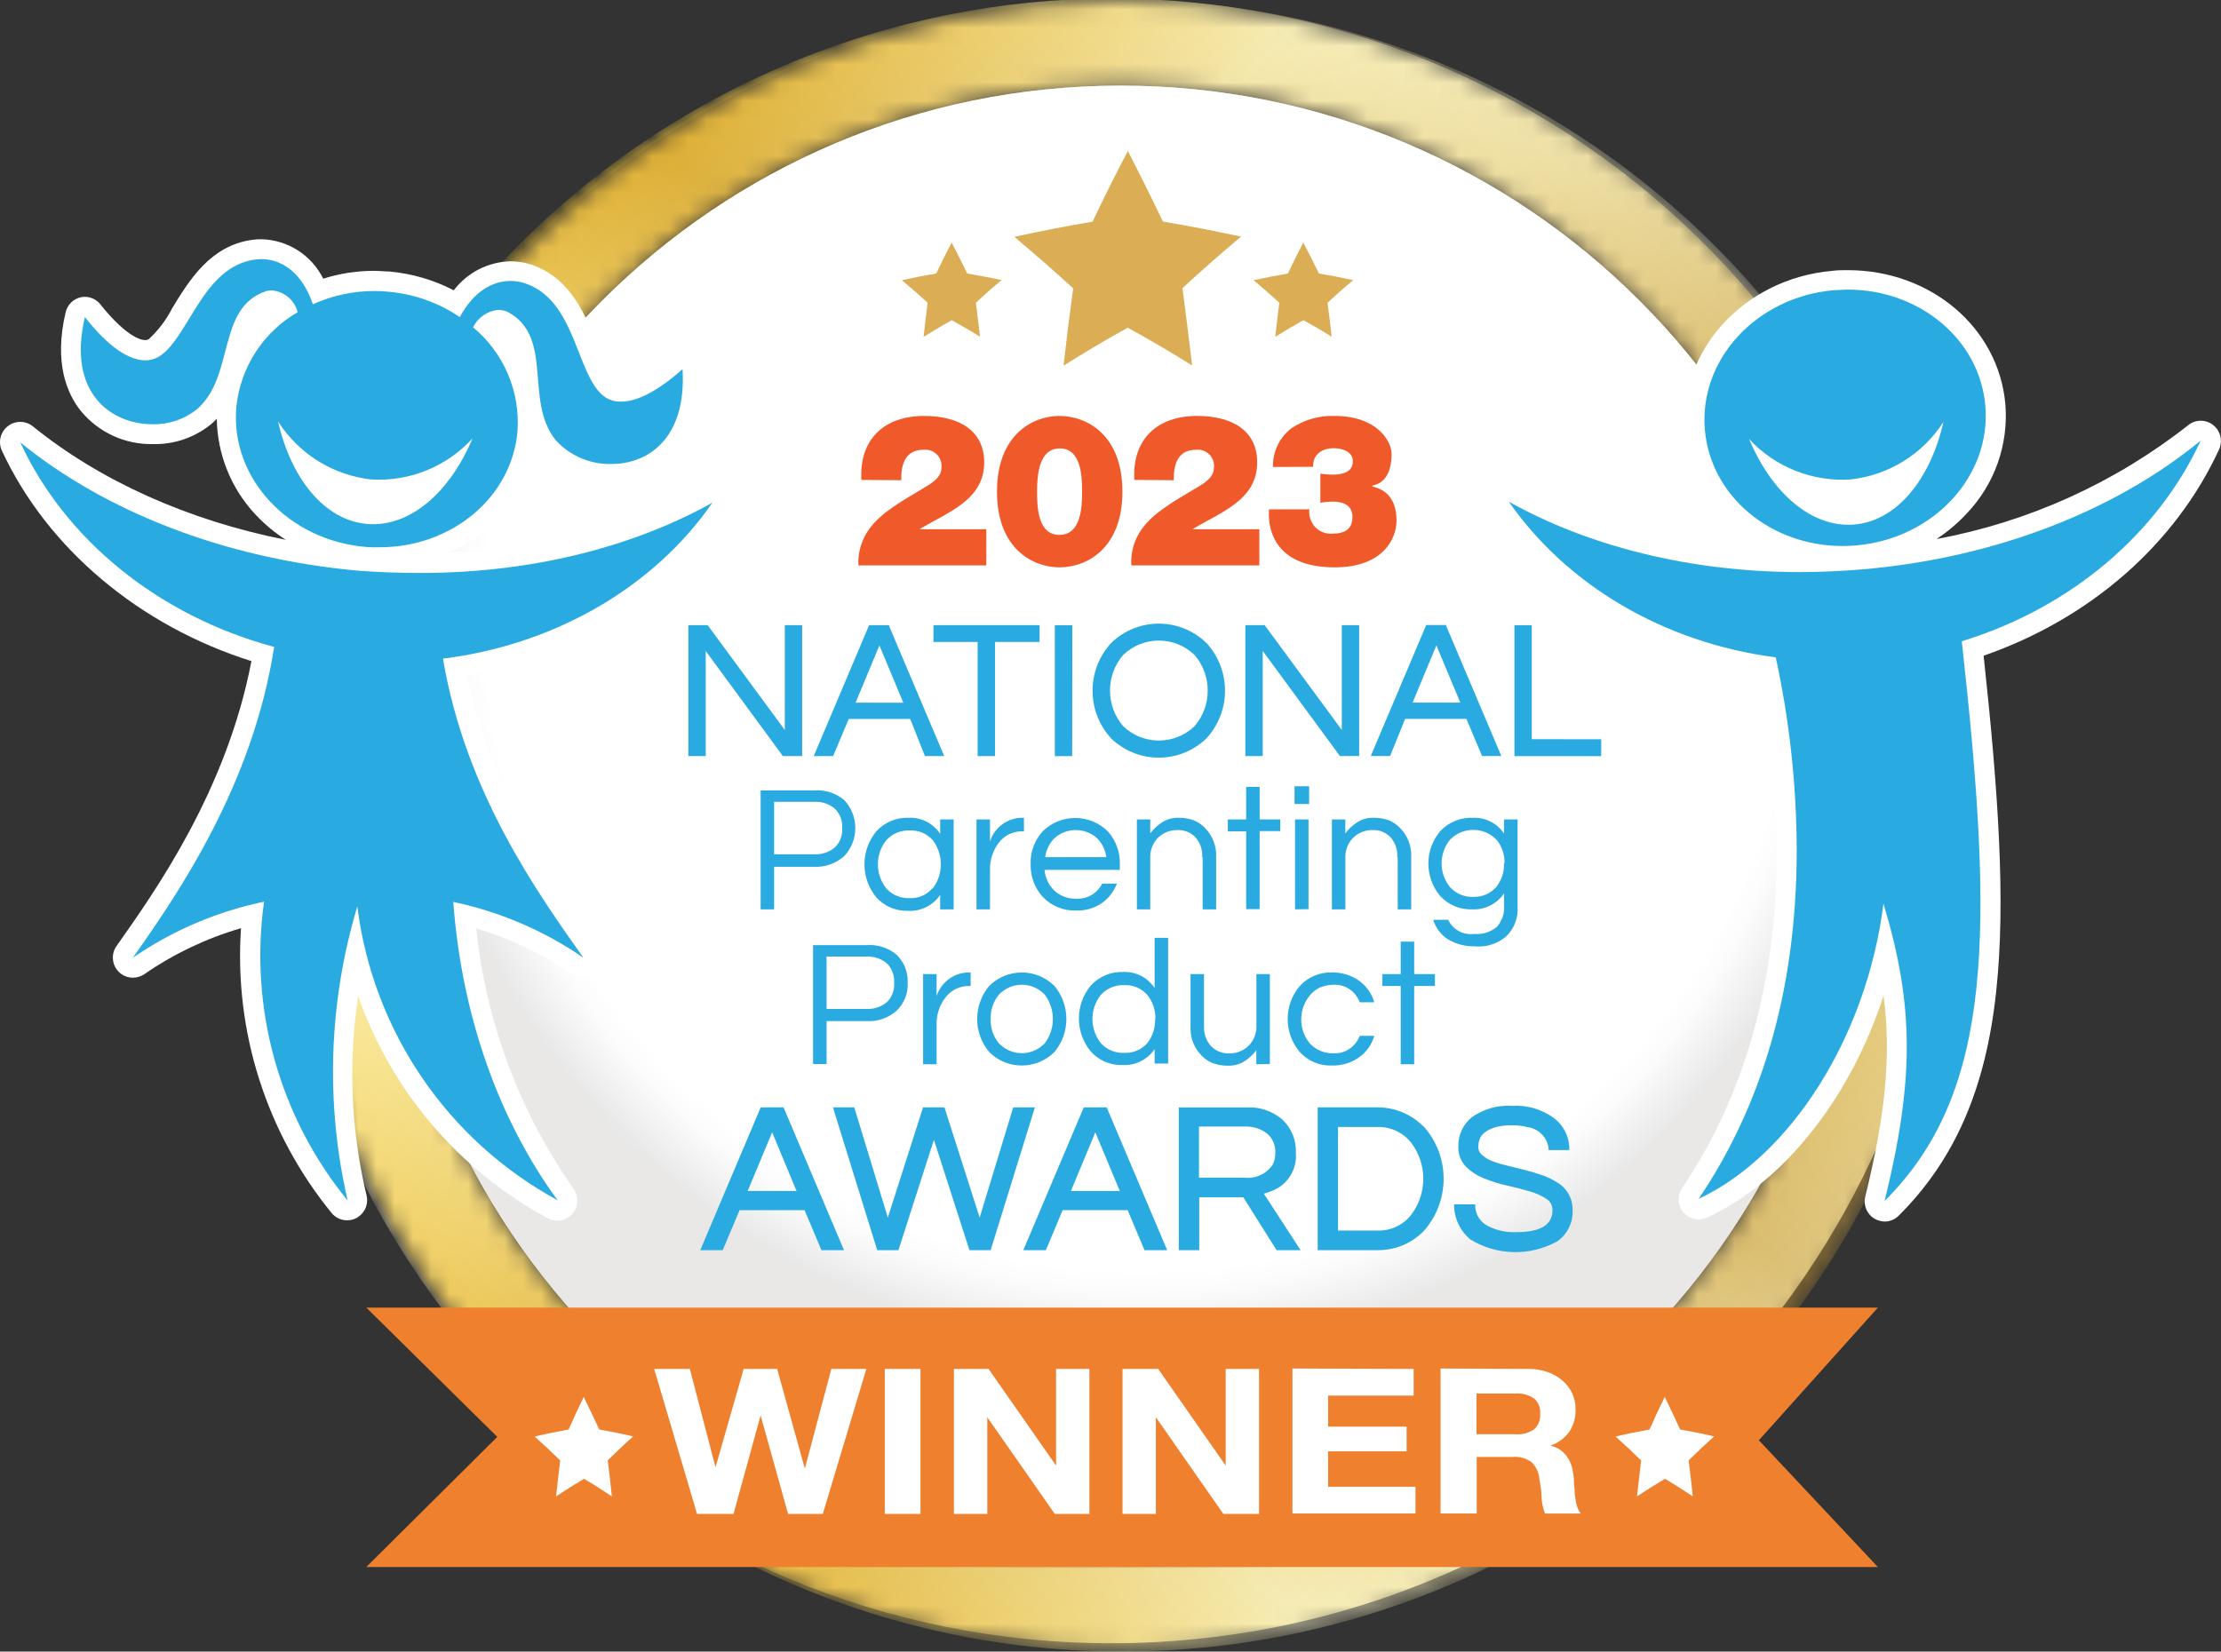
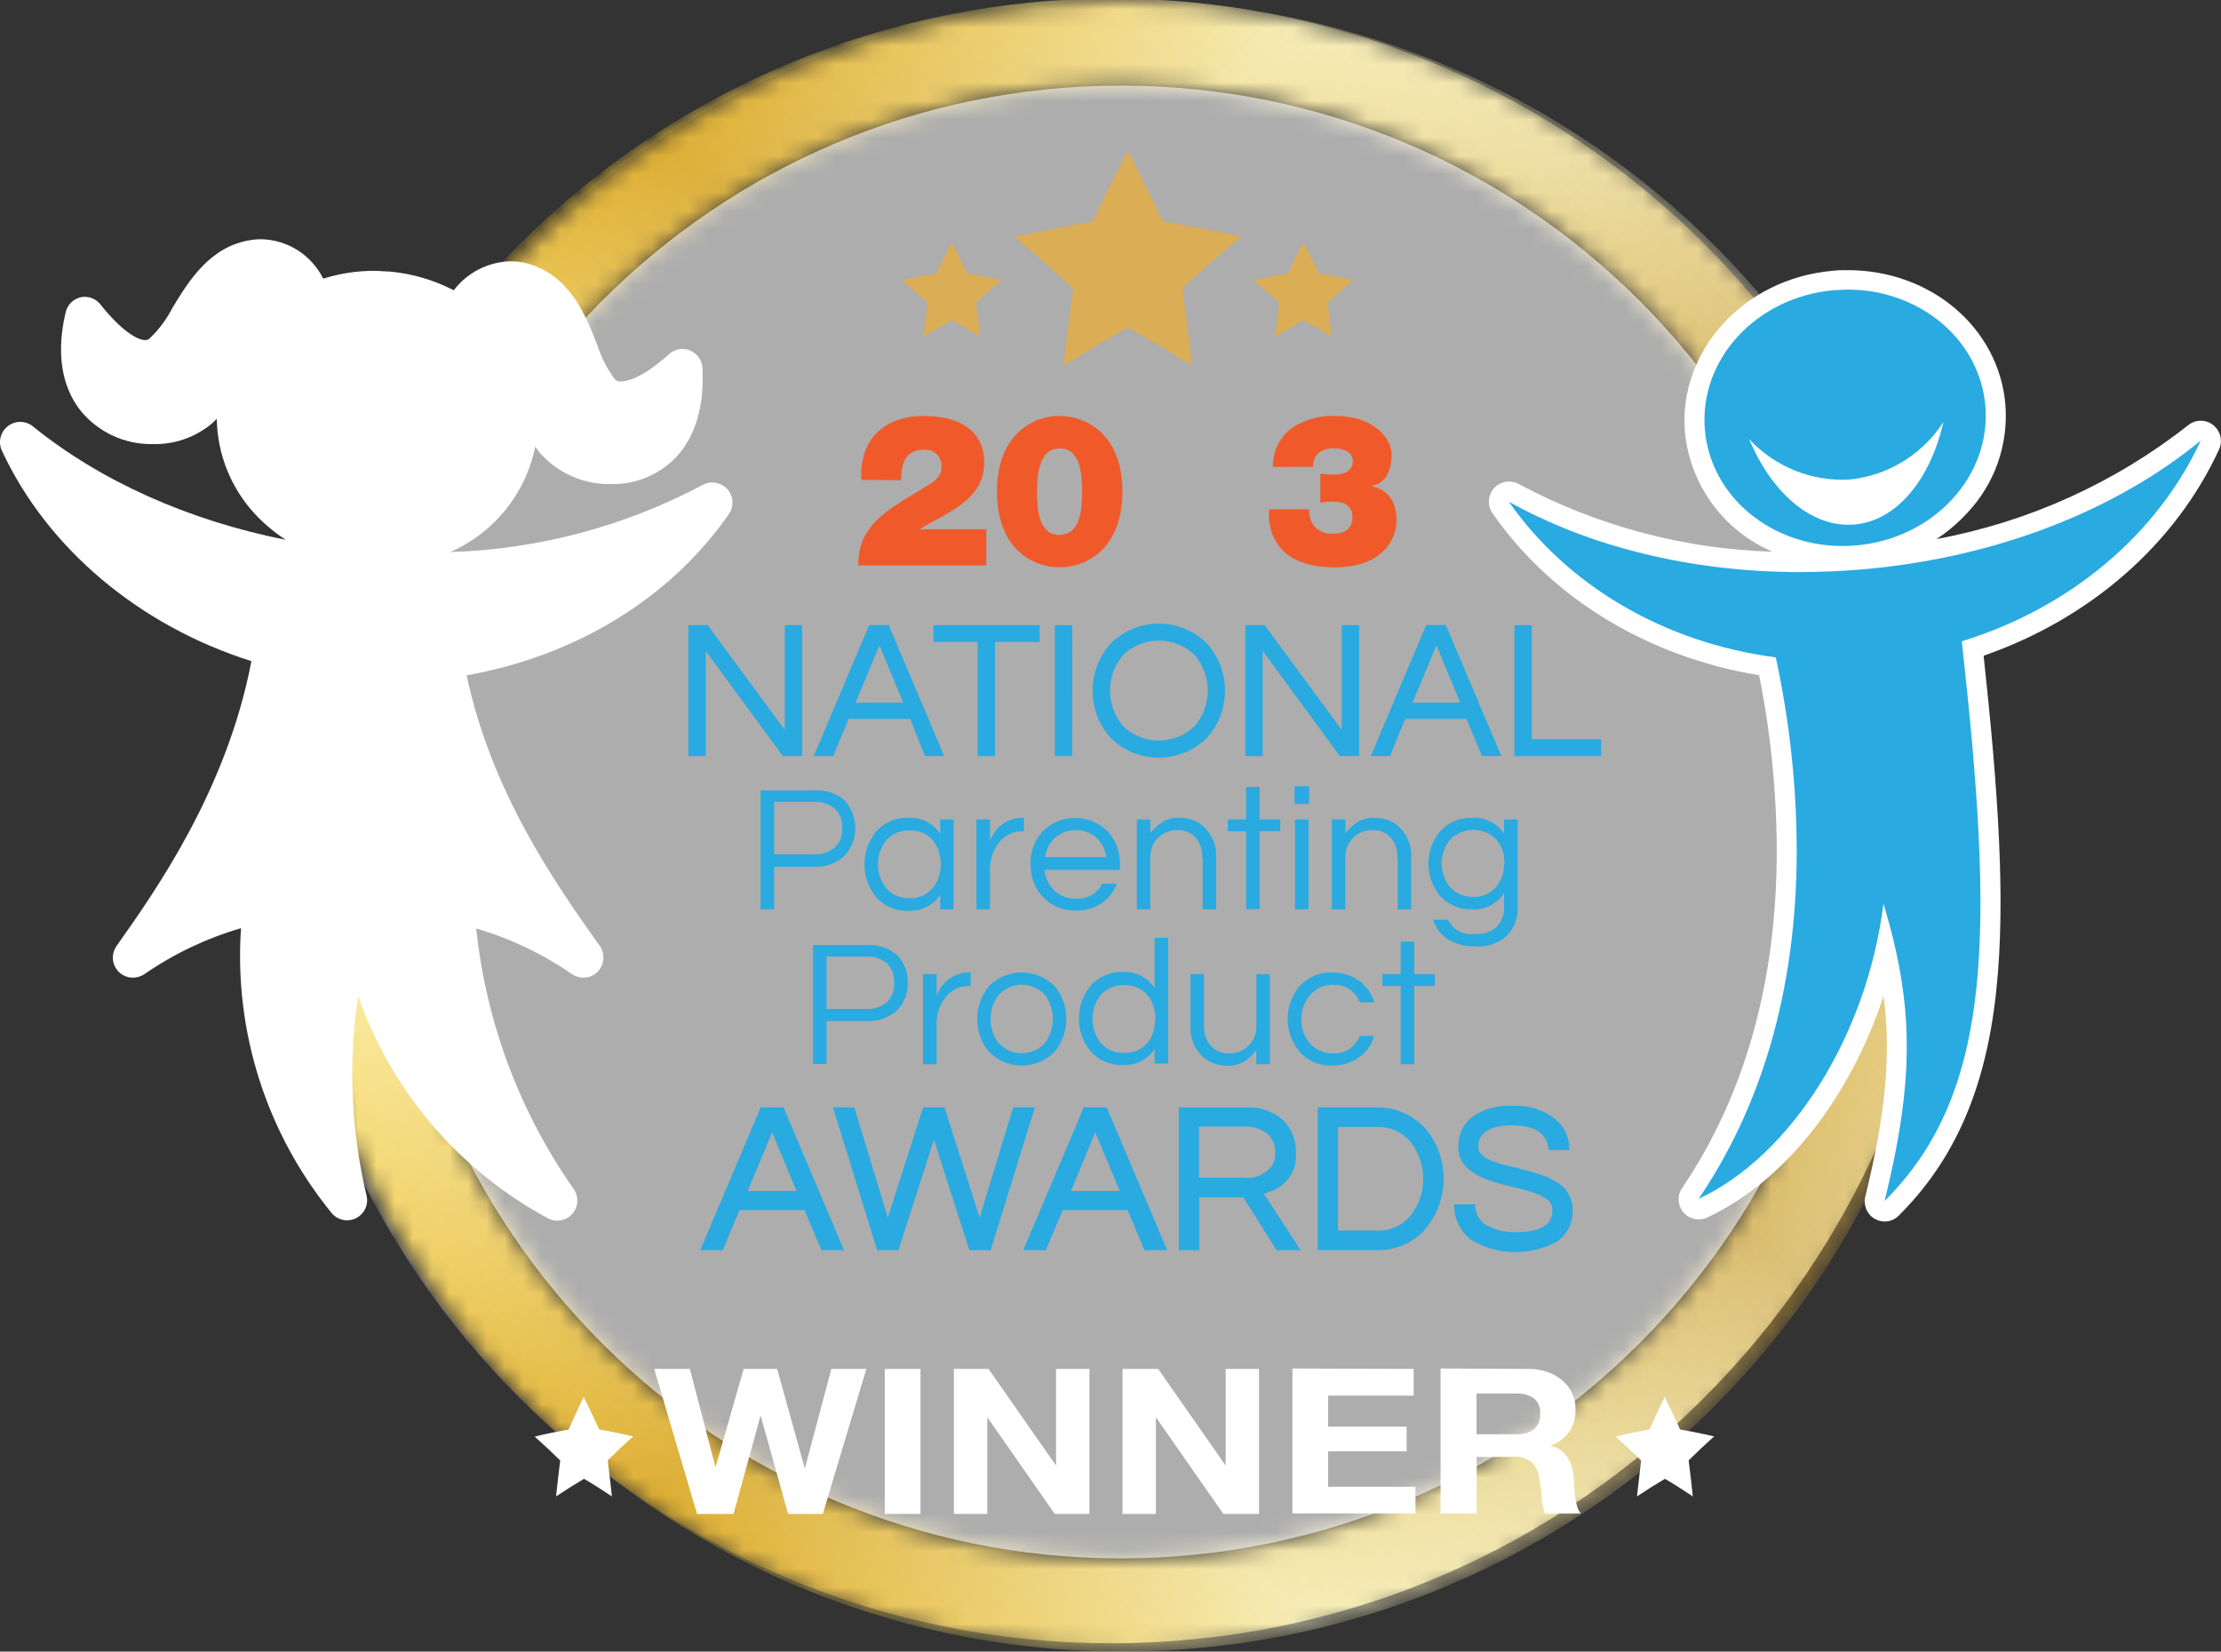
<svg xmlns="http://www.w3.org/2000/svg" width="121" height="90" viewBox="0 0 121 90" fill="none">
  <rect x="0" y="0" width="121" height="90" fill="#333333" stroke="none" />
  <mask id="mask0_231_1003" style="mask-type:luminance" maskUnits="userSpaceOnUse" x="15" y="0" width="92" height="91">
    <path d="M103.174 27.857C93.263 4.571 66.409 -6.247 43.192 3.692C26.636 10.781 15.769 26.955 15.438 45.006C15.904 70.319 36.742 90.46 61.981 89.992C79.98 89.658 96.107 78.761 103.174 62.157C105.466 56.727 106.684 50.902 106.762 45.006C106.684 39.11 105.466 33.287 103.174 27.857ZM101.071 44.795C101.071 66.958 83.157 84.924 61.06 84.924C38.964 84.924 21.049 66.958 21.049 44.795C21.049 22.64 38.953 4.675 61.045 4.666C83.139 4.654 101.061 22.608 101.071 44.769C101.071 44.778 101.071 44.786 101.071 44.795Z" fill="white" />
  </mask>
  <g mask="url(#mask0_231_1003)">
    <path d="M102.652 27.858C92.788 4.553 65.955 -6.318 42.719 3.575C26.092 10.656 15.181 26.893 14.879 45.007C15.597 70.314 36.632 90.248 61.864 89.529C86.091 88.84 105.568 69.305 106.256 45.007C106.168 39.111 104.944 33.288 102.652 27.858Z" fill="url(#paint0_linear_231_1003)" />
    <path opacity="0.5" d="M103.174 27.857C93.263 4.571 66.409 -6.247 43.192 3.692C26.636 10.781 15.769 26.955 15.438 45.006C15.904 70.319 36.742 90.46 61.981 89.992C79.98 89.658 96.107 78.761 103.174 62.157C105.466 56.727 106.684 50.902 106.762 45.006C106.684 39.11 105.466 33.287 103.174 27.857Z" fill="url(#paint1_linear_231_1003)" />
  </g>
-   <path d="M101.071 44.795C101.071 66.958 83.157 84.924 61.06 84.924C38.963 84.924 21.049 66.958 21.049 44.795C21.049 22.64 38.953 4.675 61.044 4.666C83.139 4.654 101.06 22.608 101.071 44.769C101.071 44.778 101.071 44.786 101.071 44.795Z" fill="url(#paint2_radial_231_1003)" />
  <path opacity="0.6" d="M101.071 44.795C101.071 66.958 83.157 84.924 61.06 84.924C38.963 84.924 21.049 66.958 21.049 44.795C21.049 22.64 38.953 4.675 61.044 4.666C83.139 4.654 101.06 22.608 101.071 44.769C101.071 44.778 101.071 44.786 101.071 44.795Z" fill="white" />
-   <path d="M102.307 85.393H19.956L27.091 78.301L19.956 71.257H102.307L95.824 78.485L102.307 85.393Z" fill="#EE802E" />
  <path d="M42.935 82.501L41.438 77.132L39.961 82.501H37.976L35.639 74.597H37.583L38.981 79.96L40.515 74.597H42.339L43.847 80.029L45.292 74.597H47.2L44.825 82.501H42.935ZM50.148 74.597V82.501H48.203V74.597H50.148ZM53.856 74.597L57.534 79.865V74.597H59.352V82.501H57.465L53.788 77.232V82.501H51.969V74.597H53.856ZM63.098 74.597L66.775 79.865V74.597H68.593V82.501H66.65L62.973 77.232V82.501H61.155V74.597H63.098ZM77.016 74.597V76.051H72.356V77.742H76.633V79.09H72.356V81.019H77.116V82.478H70.412V74.575L77.016 74.597ZM83.262 74.597C83.62 74.592 83.974 74.65 84.312 74.766C84.61 74.87 84.887 75.03 85.126 75.235C85.349 75.425 85.527 75.661 85.652 75.926C85.778 76.199 85.841 76.496 85.836 76.796C85.85 77.222 85.736 77.642 85.51 78.002C85.254 78.368 84.884 78.64 84.46 78.777C84.87 78.862 85.224 79.117 85.436 79.479C85.536 79.642 85.61 79.82 85.657 80.006C85.699 80.203 85.731 80.402 85.747 80.602C85.747 80.723 85.747 80.871 85.773 81.045C85.799 81.219 85.773 81.382 85.815 81.572C85.834 81.741 85.868 81.91 85.915 82.073C85.957 82.221 86.025 82.358 86.12 82.479H84.175C84.061 82.195 83.995 81.891 83.981 81.583C83.981 81.235 83.918 80.908 83.865 80.591C83.837 80.249 83.688 79.927 83.444 79.684C83.141 79.463 82.767 79.359 82.394 79.394H80.451V82.478H78.482V74.575L83.262 74.597ZM82.567 78.159C82.922 78.187 83.276 78.094 83.57 77.895C83.812 77.679 83.939 77.361 83.907 77.035C83.937 76.719 83.812 76.408 83.57 76.202C83.274 76.005 82.922 75.914 82.567 75.939H80.44V78.157H82.567V78.159ZM90.7 76.114C90.406 76.705 90.127 77.299 89.866 77.9C89.245 78.011 88.626 78.138 88.016 78.285C88.494 78.707 88.956 79.139 89.408 79.586C89.329 80.24 89.255 80.892 89.182 81.546C89.676 81.214 90.185 80.897 90.706 80.586C91.232 80.892 91.73 81.214 92.224 81.546C92.156 80.887 92.082 80.235 91.998 79.581C92.445 79.138 92.912 78.7 93.385 78.275C92.775 78.132 92.161 78.006 91.535 77.9C91.272 77.32 90.988 76.726 90.7 76.135V76.114ZM31.807 76.114C31.518 76.705 31.239 77.299 30.978 77.9C30.352 78.011 29.738 78.138 29.128 78.285C29.606 78.707 30.068 79.139 30.52 79.586C30.441 80.24 30.362 80.892 30.294 81.546C30.788 81.214 31.297 80.897 31.818 80.586C32.344 80.892 32.842 81.214 33.336 81.546C33.268 80.887 33.194 80.235 33.11 79.581C33.557 79.138 34.018 78.7 34.497 78.275C33.887 78.132 33.273 78.006 32.647 77.9C32.379 77.32 32.1 76.726 31.807 76.135V76.114Z" fill="white" />
  <path d="M63.356 12.075C64.79 12.312 66.209 12.602 67.617 12.893C66.52 13.805 65.453 14.747 64.422 15.701C64.606 17.108 64.78 18.526 64.948 19.917C63.809 19.205 62.642 18.516 61.44 17.857C60.242 18.521 59.076 19.21 57.941 19.927C58.099 18.523 58.274 17.116 58.467 15.712C57.417 14.752 56.349 13.819 55.262 12.908C56.663 12.599 58.083 12.323 59.523 12.08C60.133 10.792 60.773 9.507 61.447 8.229C62.102 9.503 62.741 10.787 63.356 12.075ZM51.846 13.219C51.551 13.778 51.272 14.341 51.006 14.905C50.374 15.011 49.75 15.132 49.135 15.269C49.619 15.67 50.085 16.081 50.538 16.496C50.459 17.118 50.385 17.739 50.317 18.356C50.843 18.039 51.325 17.739 51.851 17.449C52.377 17.739 52.901 18.039 53.391 18.351C53.322 17.733 53.243 17.113 53.164 16.496C53.617 16.074 54.083 15.663 54.567 15.264C53.947 15.127 53.322 15.011 52.696 14.905C52.424 14.341 52.14 13.777 51.846 13.219ZM71.005 13.219C70.711 13.778 70.432 14.341 70.165 14.905C69.534 15.011 68.91 15.132 68.294 15.269C68.778 15.67 69.245 16.081 69.697 16.496C69.618 17.118 69.544 17.739 69.476 18.356C69.976 18.039 70.484 17.739 71.01 17.449C71.537 17.739 72.061 18.039 72.55 18.351C72.482 17.733 72.403 17.113 72.324 16.496C72.776 16.074 73.243 15.663 73.727 15.264C73.106 15.127 72.482 15.011 71.856 14.905C71.584 14.341 71.3 13.777 71.005 13.219Z" fill="#DBAD54" />
  <path d="M38.448 41.202H37.502V34.067H38.553L42.756 39.778V34.067H43.701V41.202H42.651L38.448 35.475V41.202ZM45.388 41.202H44.333L47.349 34.067H48.441V34.12L51.441 41.202H50.391L49.588 39.179H46.239L45.388 41.202ZM49.213 38.295L47.91 35.171L46.612 38.291L49.213 38.295ZM53.263 41.202H54.209V34.985H56.636V34.067H50.856V34.985H53.262V41.202H53.263ZM58.422 34.069H57.467V41.204H58.412L58.422 34.069ZM60.523 40.223C59.189 38.761 59.189 36.518 60.523 35.053C61.972 33.628 64.292 33.628 65.74 35.053C67.071 36.518 67.071 38.757 65.74 40.223C64.288 41.643 61.97 41.643 60.518 40.223H60.523ZM61.186 35.697C60.234 36.811 60.234 38.455 61.186 39.569C62.275 40.617 63.995 40.617 65.084 39.569C66.036 38.455 66.036 36.811 65.084 35.697C63.997 34.644 62.273 34.644 61.186 35.697ZM68.793 35.47L72.996 41.197H74.047V34.067H73.101V39.778L68.898 34.067H67.848V41.202H68.793V35.47ZM75.734 41.197H74.683L74.725 41.091L77.699 34.062H78.792V34.115L81.792 41.197H80.742L79.891 39.174H76.551L75.734 41.197ZM79.558 38.289L78.255 35.169L76.957 38.289H79.558ZM83.451 40.281V34.069H82.506V41.204H87.233V40.286L83.451 40.281ZM44.333 47.235H42.174V49.554H41.439V43.072H44.334C44.936 43.023 45.53 43.213 45.995 43.6C46.798 44.458 46.798 45.794 45.995 46.651C45.539 47.059 44.941 47.27 44.333 47.235ZM44.333 46.551C44.752 46.581 45.166 46.447 45.488 46.177C45.767 45.901 45.911 45.516 45.883 45.124C45.909 44.732 45.765 44.347 45.488 44.071C45.166 43.8 44.752 43.667 44.333 43.697H42.174V46.553H44.333V46.551ZM49.465 49.633C48.811 49.656 48.18 49.388 47.742 48.9C46.88 47.855 46.88 46.346 47.742 45.301C48.194 44.806 48.843 44.537 49.513 44.563C50.195 44.535 50.842 44.867 51.221 45.438V44.653H51.955V49.554H51.221V48.768C50.822 49.353 50.144 49.684 49.439 49.633H49.465ZM50.816 48.416C51.405 47.638 51.405 46.56 50.816 45.781C50.5 45.426 50.04 45.233 49.565 45.254C49.083 45.233 48.617 45.426 48.289 45.781C47.673 46.551 47.673 47.646 48.289 48.416C48.615 48.773 49.083 48.966 49.565 48.944C50.032 48.963 50.482 48.77 50.789 48.416H50.816ZM53.2 44.653V49.554H53.935V47.393C53.923 46.869 54.088 46.358 54.403 45.94C54.707 45.53 55.187 45.293 55.696 45.301H55.785V44.563H55.738C54.92 44.547 54.189 45.069 53.935 45.848V44.653H53.2ZM56.148 47.108C56.123 46.447 56.357 45.804 56.795 45.312C57.782 44.329 59.375 44.329 60.362 45.312C60.8 45.804 61.032 46.449 61.009 47.108V47.404H56.906C56.942 47.829 57.128 48.226 57.432 48.525C57.756 48.828 58.187 48.989 58.629 48.974C59.224 49.009 59.781 48.685 60.048 48.151H60.851C60.686 48.573 60.406 48.938 60.043 49.204C59.625 49.494 59.126 49.638 58.619 49.615C57.942 49.642 57.284 49.374 56.816 48.882C56.369 48.397 56.129 47.755 56.15 47.096V47.108H56.148ZM56.941 46.708H60.271C60.221 46.307 60.036 45.934 59.745 45.655C59.09 45.092 58.124 45.092 57.47 45.655C57.179 45.934 56.992 46.307 56.941 46.708ZM65.521 46.708V49.554H66.255V46.697C66.282 46.108 66.061 45.535 65.645 45.117C65.472 44.936 65.263 44.793 65.03 44.7C64.758 44.603 64.472 44.558 64.185 44.563C63.876 44.558 63.573 44.644 63.313 44.811C63.064 44.971 62.845 45.175 62.666 45.412V44.653H61.937V49.554H62.666V46.724C62.656 46.319 62.812 45.929 63.097 45.644C63.38 45.373 63.757 45.226 64.148 45.233C64.519 45.217 64.879 45.363 65.135 45.634C65.393 45.934 65.521 46.324 65.493 46.718L65.521 46.708ZM67.89 49.543H68.625V45.291H69.749V44.653H68.625V42.883H67.89V44.653H66.892V45.301H67.89V49.543ZM71.288 49.543V44.653H70.553V49.554L71.288 49.543ZM71.32 42.846H70.527V43.811H71.32V42.846ZM76.147 46.708V49.554H76.882V46.697C76.908 46.108 76.688 45.535 76.272 45.117C76.098 44.936 75.89 44.793 75.656 44.7C75.385 44.603 75.099 44.558 74.811 44.563C74.502 44.558 74.199 44.644 73.94 44.811C73.691 44.971 73.471 45.175 73.293 45.412V44.653H72.563V49.554H73.296V46.724C73.286 46.319 73.442 45.929 73.728 45.644C74.01 45.373 74.387 45.226 74.778 45.233C75.15 45.217 75.509 45.363 75.765 45.634C76.023 45.934 76.151 46.324 76.123 46.718L76.147 46.708ZM80.44 51.566C79.888 51.598 79.339 51.461 78.864 51.176C78.49 50.926 78.213 50.554 78.082 50.123H78.895C79.153 50.664 79.732 50.976 80.324 50.893C80.772 50.935 81.219 50.791 81.559 50.498C81.836 50.178 81.974 49.761 81.943 49.339V48.68C81.552 49.26 80.885 49.592 80.188 49.555C79.535 49.576 78.906 49.311 78.464 48.828C77.603 47.808 77.603 46.312 78.464 45.293C78.923 44.8 79.574 44.535 80.245 44.565C80.922 44.535 81.568 44.862 81.943 45.43V44.654H82.678V49.395C82.722 49.996 82.501 50.587 82.073 51.013C81.615 51.413 81.019 51.615 80.412 51.577L80.44 51.566ZM81.964 47.05C81.983 46.579 81.827 46.117 81.527 45.755C80.842 45.055 79.721 45.045 79.023 45.732C79.016 45.739 79.007 45.748 79 45.755C78.385 46.509 78.385 47.594 79 48.348C79.327 48.703 79.791 48.896 80.272 48.875C80.517 48.879 80.761 48.831 80.985 48.733C81.184 48.638 81.362 48.506 81.511 48.342C81.801 47.98 81.953 47.527 81.938 47.063L81.964 47.05ZM45.031 57.984H44.296V51.503H47.217C47.81 51.461 48.394 51.649 48.852 52.03C49.258 52.429 49.476 52.983 49.451 53.553C49.481 54.126 49.26 54.683 48.846 55.08C48.397 55.476 47.813 55.678 47.217 55.644H45.032V57.984H45.031ZM45.031 54.982H47.168C47.587 55.01 48.001 54.876 48.324 54.607C48.599 54.33 48.741 53.945 48.713 53.554C48.739 53.164 48.597 52.781 48.324 52.501C48.001 52.233 47.587 52.099 47.168 52.127H45.031V54.982ZM51.026 55.824C51.014 55.3 51.18 54.787 51.499 54.37C51.803 53.96 52.283 53.723 52.792 53.732H52.881V52.994H52.828C52.011 52.978 51.28 53.5 51.026 54.279V53.083H50.291V57.995H51.026V55.824ZM53.888 57.325C53.02 56.286 53.02 54.771 53.888 53.732C54.871 52.748 56.465 52.748 57.449 53.732C58.312 54.774 58.312 56.284 57.449 57.325C56.465 58.311 54.873 58.311 53.888 57.325ZM53.972 55.528C53.954 56.007 54.11 56.476 54.414 56.845C55.061 57.541 56.148 57.578 56.842 56.928C56.87 56.901 56.899 56.873 56.925 56.845C57.507 56.063 57.507 54.992 56.925 54.21C56.278 53.514 55.191 53.477 54.496 54.127C54.468 54.154 54.44 54.182 54.414 54.21C54.112 54.583 53.956 55.05 53.972 55.528ZM62.904 51.108H63.639V57.958H62.904V57.172C62.512 57.75 61.845 58.077 61.149 58.037C60.493 58.06 59.864 57.789 59.425 57.298C58.563 56.256 58.563 54.746 59.425 53.706C59.88 53.21 60.53 52.941 61.202 52.967C61.884 52.939 62.529 53.27 62.904 53.843V51.108ZM62.945 55.528C62.959 55.05 62.803 54.583 62.503 54.212C62.185 53.855 61.724 53.662 61.247 53.684C60.767 53.663 60.302 53.857 59.976 54.212C59.361 54.982 59.361 56.077 59.976 56.847C60.3 57.205 60.767 57.399 61.247 57.374C61.724 57.399 62.185 57.204 62.503 56.847C62.797 56.472 62.948 56.005 62.929 55.53H62.945V55.528ZM69.182 57.984V53.083H68.448V55.913C68.462 56.318 68.305 56.71 68.016 56.993C67.736 57.265 67.357 57.414 66.966 57.404C66.592 57.418 66.233 57.272 65.973 57.003C65.717 56.713 65.582 56.337 65.594 55.95V53.083H64.86V55.945C64.832 56.534 65.051 57.107 65.465 57.525C65.638 57.706 65.85 57.847 66.085 57.937C66.354 58.035 66.64 58.083 66.925 58.074C67.234 58.081 67.537 57.996 67.797 57.831C68.048 57.673 68.267 57.469 68.444 57.23V57.995L69.182 57.984ZM71.919 53.811C72.172 53.706 72.444 53.655 72.717 53.663C73.017 53.66 73.31 53.751 73.552 53.927C73.791 54.101 73.973 54.34 74.078 54.618H74.871C74.734 54.148 74.446 53.737 74.052 53.449C73.615 53.141 73.093 52.983 72.56 52.995C71.897 52.972 71.258 53.243 70.809 53.734C69.934 54.771 69.934 56.289 70.809 57.327C71.257 57.819 71.897 58.088 72.56 58.065C73.093 58.079 73.617 57.921 74.052 57.611C74.448 57.327 74.736 56.917 74.871 56.448H74.078C73.973 56.722 73.791 56.961 73.552 57.133C73.31 57.311 73.017 57.404 72.717 57.397C72.212 57.43 71.716 57.239 71.367 56.87C70.731 56.108 70.731 54.998 71.367 54.235C71.516 54.059 71.699 53.916 71.904 53.813L71.919 53.811ZM76.311 51.313V53.083H75.313V53.732H76.311V57.995H77.045V53.732H78.174V53.083H77.045V51.313H76.311ZM42.688 60.345L45.981 68.127H44.752L43.833 65.945H40.292L39.373 68.127H38.15L41.443 60.345H42.688ZM42.067 61.704L40.733 64.901H43.396L42.067 61.704ZM55.201 60.345L53.372 66.351L51.454 60.345H50.288L48.369 66.351L46.54 60.345H45.379L47.791 68.127H48.946L50.88 62.11L52.815 68.127H53.97L56.381 60.345H55.201ZM60.293 60.345L63.587 68.127H62.352L61.433 65.945H57.893L56.979 68.127H55.75L59.043 60.345H60.293ZM59.673 61.704L58.343 64.901H61.007L59.673 61.704ZM68.856 65.05L70.857 68.128H69.549L67.736 65.246H65.335V68.128H64.221V60.347H67.946C68.649 60.315 69.337 60.554 69.87 61.016C70.366 61.487 70.632 62.15 70.599 62.834C70.669 63.713 70.166 64.537 69.354 64.873C69.188 64.943 69.017 65.003 68.844 65.052L68.856 65.05ZM65.321 64.175H67.785C68.386 64.249 68.979 63.983 69.324 63.484C69.433 63.284 69.486 63.059 69.477 62.83C69.503 62.43 69.34 62.039 69.035 61.777C68.691 61.508 68.262 61.371 67.827 61.392H65.321V64.175ZM77.561 61.382C79.011 63.006 79.011 65.464 77.561 67.088C77.235 67.42 76.845 67.684 76.416 67.863C75.99 68.037 75.535 68.127 75.076 68.127H71.788V60.345H75.076C76.011 60.35 76.905 60.73 77.561 61.398V61.382ZM72.896 67.058H75.044C75.744 67.081 76.414 66.775 76.858 66.23C77.768 65.058 77.768 63.414 76.858 62.242C76.414 61.7 75.744 61.394 75.044 61.414H72.896V67.058ZM84.812 64.423C84.543 64.251 84.254 64.115 83.951 64.017C83.64 63.911 83.319 63.816 82.995 63.737L82.055 63.505C81.78 63.442 81.51 63.356 81.247 63.252C81.052 63.173 80.873 63.059 80.721 62.915C80.61 62.82 80.543 62.683 80.537 62.535C80.535 62.384 80.558 62.234 80.605 62.092C80.654 61.955 80.74 61.832 80.852 61.739C81.02 61.607 81.212 61.508 81.415 61.443C81.715 61.356 82.027 61.315 82.339 61.322C82.65 61.315 82.958 61.352 83.258 61.428C83.833 61.521 84.282 61.976 84.366 62.554V62.67H85.496V62.533C85.473 61.913 85.178 61.334 84.692 60.953C84.033 60.457 83.219 60.213 82.397 60.262C81.615 60.208 80.838 60.424 80.196 60.874C79.716 61.257 79.441 61.841 79.451 62.454C79.428 62.869 79.579 63.275 79.867 63.576C80.151 63.857 80.491 64.075 80.864 64.219C81.271 64.384 81.69 64.516 82.12 64.609C82.557 64.704 82.965 64.81 83.344 64.926C83.668 65.014 83.977 65.152 84.258 65.337C84.465 65.467 84.585 65.699 84.579 65.944C84.579 66.75 83.931 67.144 82.604 67.144C82.067 67.169 81.533 67.051 81.054 66.806C80.654 66.604 80.393 66.202 80.372 65.754V65.632H79.221V65.775C79.255 66.464 79.577 67.107 80.109 67.545C81.554 68.425 83.355 68.464 84.836 67.65C85.392 67.26 85.71 66.611 85.676 65.933C85.687 65.298 85.345 64.713 84.789 64.411L84.812 64.423Z" fill="#29AAE1" />
  <path d="M46.928 26.153C46.801 23.94 48.178 22.666 50.337 22.666C52.292 22.666 53.619 23.488 53.619 25.201C53.619 27.266 51.608 27.915 50.095 28.841H53.735V30.811H46.765C46.73 30.11 46.933 29.416 47.343 28.846C48.015 27.908 49.172 27.292 50.202 26.665C50.617 26.412 51.289 26.085 51.289 25.496C51.35 25.014 51.01 24.573 50.529 24.512C50.459 24.503 50.388 24.503 50.317 24.51C49.393 24.51 49.078 25.185 49.104 26.169L46.928 26.153Z" fill="#F05A2B" />
  <path d="M57.713 22.666C59.185 22.666 61.149 23.673 61.149 26.791C61.149 29.91 59.185 30.917 57.724 30.917C56.263 30.917 54.315 29.899 54.315 26.791C54.315 23.683 56.27 22.666 57.713 22.666ZM57.713 29.147C58.895 29.147 58.953 27.651 58.953 26.791C58.953 25.932 58.895 24.436 57.74 24.436C56.584 24.436 56.5 25.921 56.5 26.791C56.5 27.662 56.547 29.147 57.713 29.147Z" fill="#F05A2B" />
-   <path d="M61.801 26.153C61.669 23.94 63.046 22.666 65.21 22.666C67.165 22.666 68.492 23.488 68.492 25.201C68.492 27.266 66.481 27.915 64.962 28.841H68.608V30.811H61.636C61.588 30.112 61.787 29.418 62.193 28.846C62.86 27.908 64.017 27.292 65.046 26.665C65.462 26.412 66.134 26.085 66.134 25.496C66.195 25.014 65.855 24.573 65.374 24.512C65.304 24.503 65.232 24.503 65.162 24.51C64.238 24.51 63.928 25.185 63.949 26.169L61.801 26.153Z" fill="#F05A2B" />
  <path d="M69.352 25.448C69.329 24.626 69.703 23.84 70.355 23.341C71.047 22.873 71.87 22.638 72.703 22.666C75.035 22.666 75.814 24.056 75.814 24.736C75.814 26.433 74.763 26.433 74.763 26.465V26.491C74.763 26.581 76.082 26.581 76.082 28.377C76.082 29.363 75.342 30.917 72.71 30.917C69.091 30.917 69.08 28.366 69.138 27.756H71.333C71.293 28.106 71.407 28.456 71.644 28.716C71.891 28.98 72.245 29.113 72.605 29.08C73.26 29.08 73.681 28.832 73.681 28.173C73.681 27.514 73.155 27.335 72.605 27.335C72.379 27.335 72.154 27.356 71.933 27.398V25.818C72.107 25.818 72.291 25.865 72.605 25.865C73.089 25.865 73.702 25.76 73.702 25.132C73.702 24.605 73.124 24.425 72.652 24.425C72.026 24.425 71.517 24.763 71.538 25.438L69.352 25.448Z" fill="#F05A2B" />
  <path d="M38.832 26.296H38.69C38.538 26.31 38.39 26.359 38.259 26.438C34.017 28.69 29.317 29.936 24.521 30.084C26.913 29.045 28.646 26.897 29.16 24.336C29.238 24.452 29.323 24.568 29.417 24.684C30.401 25.793 31.82 26.413 33.3 26.38C34.631 26.407 35.913 25.874 36.835 24.911C37.575 24.125 38.411 22.64 38.269 20.052C38.248 19.632 37.987 19.261 37.598 19.103C37.466 19.047 37.326 19.018 37.182 19.018C36.912 19.017 36.653 19.117 36.453 19.298C34.95 20.646 34.126 20.788 33.826 20.788C33.715 20.799 33.605 20.766 33.521 20.694C33.093 20.135 32.767 19.505 32.554 18.834C31.907 17.185 31.104 15.146 28.935 14.418C28.574 14.299 28.197 14.239 27.816 14.239C26.599 14.267 25.46 14.849 24.721 15.819C23.631 15.253 22.44 14.907 21.218 14.796C20.944 14.796 20.665 14.759 20.388 14.759C19.445 14.757 18.509 14.902 17.609 15.186C16.971 13.898 15.675 13.07 14.242 13.037C14.067 13.035 13.891 13.047 13.716 13.073C11.457 13.395 10.307 15.276 9.386 16.788C9.064 17.422 8.631 17.995 8.11 18.479C8.05 18.516 7.98 18.535 7.91 18.532C7.468 18.532 6.597 18.004 5.478 16.598C5.273 16.332 4.957 16.178 4.622 16.176C4.55 16.176 4.478 16.183 4.406 16.197C3.996 16.287 3.673 16.605 3.577 17.015C2.925 19.771 3.656 21.451 4.385 22.372C5.353 23.561 6.812 24.234 8.341 24.2C9.486 24.227 10.603 23.844 11.494 23.121C11.605 23.028 11.712 22.928 11.81 22.82C11.84 24.759 12.588 26.617 13.911 28.031C14.405 28.558 14.961 29.022 15.566 29.416C10.265 28.363 5.459 26.208 1.781 23.225C1.383 22.912 0.824 22.912 0.426 23.225C0.022 23.538 -0.113 24.088 0.1 24.552C2.579 29.894 7.607 34.109 13.697 36.027C12.352 43.067 8.475 48.541 6.353 51.545C6.002 52.037 6.114 52.723 6.605 53.074C6.791 53.208 7.016 53.28 7.245 53.278C7.472 53.276 7.691 53.206 7.877 53.078C9.483 51.969 11.258 51.127 13.13 50.58C12.745 56.196 14.512 61.747 18.068 66.103C18.454 66.569 19.142 66.634 19.606 66.247C19.931 65.978 20.071 65.548 19.969 65.138C19.12 61.58 18.966 57.891 19.512 54.273C21.328 59.466 25.016 63.788 29.851 66.391C30.384 66.674 31.045 66.471 31.327 65.936C31.523 65.564 31.49 65.112 31.241 64.774C28.3 60.577 26.478 55.697 25.945 50.596C27.802 51.139 29.559 51.977 31.152 53.078C31.336 53.208 31.557 53.276 31.783 53.278C32.39 53.275 32.879 52.779 32.875 52.171C32.874 51.946 32.805 51.728 32.677 51.545L32.572 51.403C30.235 48.1 26.792 43.199 25.421 36.802C31.346 35.749 36.502 32.624 39.69 28.04C40.049 27.554 39.949 26.867 39.464 26.507C39.281 26.377 39.06 26.301 38.832 26.296Z" fill="white" />
-   <path d="M22.925 31.223C28.95 31.223 34.483 29.812 38.812 27.393C35.659 31.951 30.307 35.117 24.133 35.892C25.357 43.178 29.329 48.722 31.782 52.189C29.643 50.717 27.233 49.684 24.694 49.148C25.162 55.471 27.247 61.129 30.379 65.407C24.38 62.148 20.317 56.186 19.467 49.395C17.903 54.6 17.72 60.127 18.941 65.423C15.221 60.87 13.57 54.966 14.385 49.137C11.825 49.67 9.398 50.707 7.239 52.189C9.724 48.675 13.77 42.769 14.936 35.254C8.605 33.552 3.536 29.374 1.104 24.104C5.668 27.829 12.137 30.427 19.491 31.097C20.643 31.184 21.787 31.227 22.925 31.223ZM20.692 29.822C24.596 29.822 27.879 27.119 28.194 23.499C28.345 21.33 27.444 19.221 25.773 17.836C26.036 17.296 26.562 16.936 27.16 16.886C27.331 16.886 27.502 16.925 27.659 16.997C30.213 18.366 28.531 21.851 30.286 24C31.061 24.842 32.159 25.31 33.302 25.285C35.319 25.285 37.406 23.89 37.185 20.116C35.792 21.358 34.674 21.886 33.844 21.886C33.458 21.901 33.081 21.766 32.794 21.506C31.381 20.237 31.323 16.331 28.591 15.436C28.34 15.352 28.077 15.31 27.814 15.31C26.869 15.31 25.829 15.837 25.05 17.28C23.886 16.489 22.537 16.013 21.136 15.895C20.892 15.87 20.647 15.858 20.401 15.858C19.244 15.858 18.101 16.104 17.045 16.581C16.445 14.8 15.295 14.12 14.239 14.12C14.118 14.121 13.997 14.13 13.876 14.146C11.034 14.552 10.304 18.361 8.691 19.414C8.458 19.56 8.188 19.637 7.914 19.636C7.048 19.636 5.929 18.94 4.626 17.28C3.639 21.437 6.082 23.118 8.304 23.118C9.18 23.141 10.038 22.854 10.725 22.306C12.826 20.488 11.776 16.769 14.508 15.862C14.608 15.837 14.709 15.825 14.813 15.825C15.486 15.879 16.051 16.357 16.216 17.015C14.334 18.098 13.091 20.024 12.875 22.19C12.539 26.025 15.686 29.436 19.905 29.803C20.163 29.826 20.428 29.831 20.692 29.822Z" fill="#29AAE1" />
-   <path d="M20.214 26.127C18.136 25.893 16.275 24.732 15.149 22.967C15.858 26.09 17.682 28.351 19.998 28.551C22.314 28.752 24.501 26.85 25.741 23.893C24.329 25.436 22.299 26.257 20.214 26.127Z" fill="white" />
  <path d="M120.578 23.167C120.18 22.847 119.615 22.847 119.217 23.167C115.214 26.319 110.505 28.449 105.501 29.374C106.106 28.978 106.66 28.509 107.151 27.978C108.668 26.387 109.432 24.222 109.252 22.03C108.889 17.862 105.196 14.722 100.663 14.722C100.384 14.722 100.105 14.722 99.823 14.759C95.011 15.181 91.416 19.128 91.795 23.564C92.084 26.444 93.915 28.934 96.57 30.066C91.739 29.922 87.006 28.658 82.743 26.378C82.298 26.132 81.742 26.224 81.398 26.6C81.056 26.98 81.019 27.544 81.309 27.964C84.535 32.617 89.798 35.804 95.835 36.795C96.47 39.949 96.791 43.157 96.796 46.374C96.796 53.503 95.062 59.679 91.642 64.741C91.302 65.239 91.43 65.917 91.925 66.258C92.107 66.383 92.325 66.45 92.545 66.45C92.705 66.45 92.863 66.416 93.008 66.35C97.259 64.368 100.81 59.789 102.618 54.263C103.044 57.576 102.713 60.765 101.62 65.207C101.501 65.685 101.717 66.184 102.146 66.423C102.308 66.513 102.488 66.562 102.672 66.566C102.96 66.567 103.235 66.453 103.439 66.249C106.502 63.198 108.192 59.309 108.755 53.999C109.281 49.114 108.866 43.145 108.068 35.732C113.874 33.714 118.517 29.657 120.897 24.487C121.104 24.025 120.974 23.48 120.578 23.167Z" fill="white" />
  <path d="M100.379 29.754C96.481 29.754 93.198 27.05 92.883 23.431C92.546 19.59 95.694 16.18 99.918 15.812C100.165 15.812 100.418 15.781 100.658 15.781C104.561 15.781 107.844 18.479 108.16 22.104C108.496 25.939 105.343 29.355 101.124 29.722C100.872 29.743 100.626 29.754 100.379 29.754ZM101.519 31.023C100.363 31.121 99.22 31.172 98.089 31.176C92.064 31.176 86.531 29.759 82.202 27.34C85.355 31.866 90.608 35.022 96.744 35.823C97.496 39.285 97.879 42.818 97.884 46.361C97.884 54.175 95.846 60.456 92.541 65.33C97.573 62.985 101.714 56.451 102.611 49.239C104.277 54.781 104.309 58.786 102.674 65.446C108.652 59.492 108.621 50.693 106.878 34.944C112.84 33.116 117.569 29.059 119.896 24.006C115.34 27.757 108.863 30.379 101.519 31.023Z" fill="#29AAE1" />
  <path d="M100.814 26.127C98.738 26.263 96.709 25.454 95.292 23.925C96.526 26.876 98.717 28.783 101.03 28.583C103.343 28.383 105.17 26.117 105.878 22.993C104.749 24.751 102.888 25.902 100.814 26.127Z" fill="white" />
  <defs>
    <linearGradient id="paint0_linear_231_1003" x1="27.757" y1="11.834" x2="92.839" y2="76.758" gradientUnits="userSpaceOnUse">
      <stop offset="0.01" stop-color="#FAC92A" />
      <stop offset="0.25" stop-color="#FBF8CE" />
      <stop offset="0.3" stop-color="#F5ECBB" />
      <stop offset="0.41" stop-color="#E5D08F" />
      <stop offset="0.55" stop-color="#CBA247" />
      <stop offset="0.6" stop-color="#C0902E" />
      <stop offset="0.87" stop-color="#EDD586" />
      <stop offset="1" stop-color="#FBF8CE" />
    </linearGradient>
    <linearGradient id="paint1_linear_231_1003" x1="28.169" y1="78.055" x2="93.25" y2="13.13" gradientUnits="userSpaceOnUse">
      <stop offset="0.01" stop-color="#FAC92A" />
      <stop offset="0.25" stop-color="#FBF8CE" />
      <stop offset="0.3" stop-color="#F5ECBB" />
      <stop offset="0.41" stop-color="#E5D08F" />
      <stop offset="0.55" stop-color="#CBA247" />
      <stop offset="0.6" stop-color="#C0902E" />
      <stop offset="0.87" stop-color="#EDD586" />
      <stop offset="1" stop-color="#FBF8CE" />
    </linearGradient>
    <radialGradient id="paint2_radial_231_1003" cx="0" cy="0" r="1" gradientUnits="userSpaceOnUse" gradientTransform="translate(62.229 33.423) scale(40.253 40.37)">
      <stop offset="0.89" stop-color="white" />
      <stop offset="0.92" stop-color="#F6F7F7" />
      <stop offset="0.95" stop-color="#E5E4E4" />
      <stop offset="1" stop-color="#C7C5C4" />
    </radialGradient>
  </defs>
</svg>